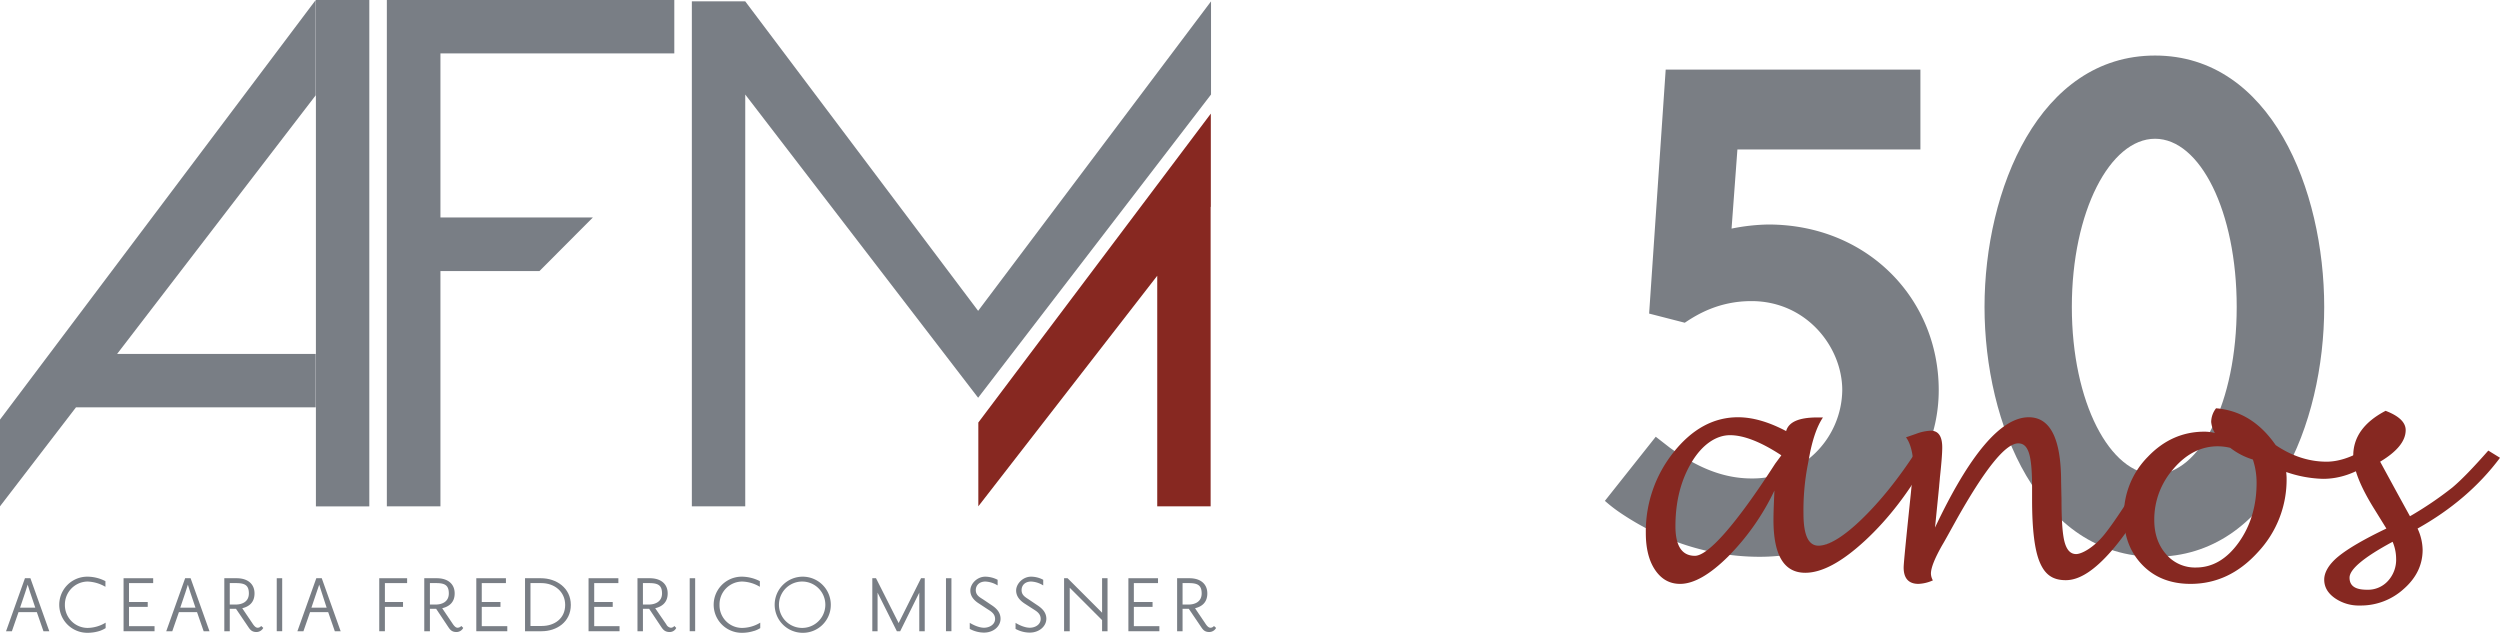
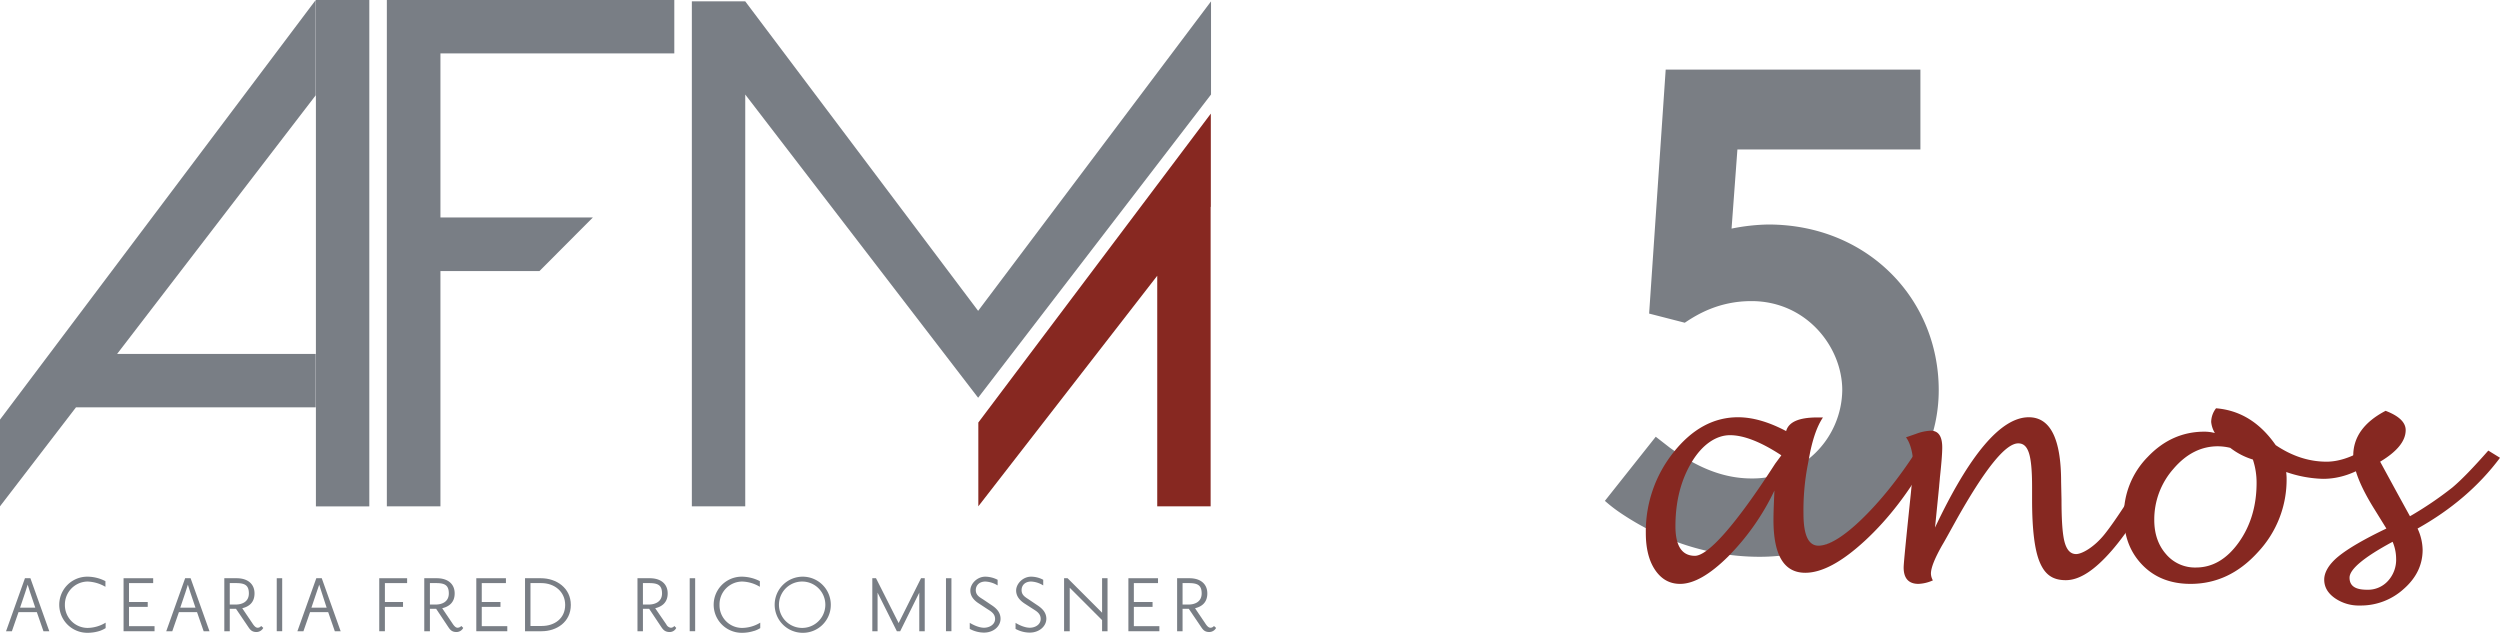
<svg xmlns="http://www.w3.org/2000/svg" viewBox="0 0 1282.8 324.7">
  <defs>
    <style>.efd60da0-4d64-4bdd-aea3-4c0edd5242ad{fill:#7a7e84;}.f13d1125-adfb-437d-9ef7-d60fa2f134c3{fill:#862821;}.b4db91c2-d969-4570-af9f-85ed63daf819{fill:#797e85;}.b1a81fdb-7181-46f1-a9ec-442bada00af9{fill:#872821;}</style>
  </defs>
  <title>logo-afm-50anos</title>
  <g id="e48884e7-5b2b-4d8f-b46c-ff6244a75f6a" data-name="Camada 2">
    <g id="b437bed8-b3a3-433f-85ac-88f60ce2a1a1" data-name="Camada 1">
      <path class="efd60da0-4d64-4bdd-aea3-4c0edd5242ad" d="M903,285.7c-26.1,0-50.4-8.2-71.8-22.7a75.3,75.3,0,0,1-7.7-6l26.1-32.9,7.2,5.6c12.4,9,26.1,15.8,41.9,15.8a45.9,45.9,0,0,0,46.6-45.3c0-22.2-18.4-45.7-46.6-45.7-16.6,0-27.8,6.8-34.2,11.1l-18.3-4.7,8.5-125.2H985.4v41H891.5l-3,40.6a103.1,103.1,0,0,1,18.8-2.1c50.8,0,87.5,38,87.5,85s-41,85.5-91.8,85.5" />
-       <path class="efd60da0-4d64-4bdd-aea3-4c0edd5242ad" d="M1105.8,285.7c-59.4,0-87.5-68-87.5-128.2s28.1-129,87.5-129,86.8,68.8,86.8,129-27.8,128.2-86.8,128.2m0-214.5c-23,0-42.7,37.2-42.7,86.3s19.7,85.9,42.7,85.9,41.9-36.8,41.9-85.9-18.8-86.3-41.9-86.3" />
      <path class="f13d1125-adfb-437d-9ef7-d60fa2f134c3" d="M910.5,251.7a123.2,123.2,0,0,1-23.8,33.9c-9.4,9.3-17.6,14-24.6,14-5.4,0-9.6-2.4-12.8-7.1s-4.8-11.1-4.8-19A65,65,0,0,1,858.8,232c9.5-11.9,20.5-17.9,33-17.9,7.6,0,15.8,2.4,24.7,7.1,1.3-4.7,6.6-7,16-7h2.9c-2.9,4.3-5,10.3-6.6,17.9l-1.2,6.4a122.9,122.9,0,0,0-2.2,25c0,11,2.5,16.5,7.7,16.5s12.8-4.5,22.2-13.6,18.7-20.6,27.8-34.6l5.8,4.1q-13.9,24.8-31.8,41.4c-12,11.1-22.2,16.6-30.8,16.6-10.9,0-16.3-9-16.3-27.1,0-3.8.2-8.8.5-15.2m3.5-18c-10.5-6.9-19.3-10.3-26.3-10.3S873.5,228,868,237.2s-8.3,20.1-8.3,32.8c0,10.1,3.3,15.2,10,15.2s20.9-15.8,41.2-47.3l3.1-4.2" />
      <path class="f13d1125-adfb-437d-9ef7-d60fa2f134c3" d="M992.9,270.7c17.8-37.7,33.9-56.6,48.1-56.6,11.1,0,16.6,11.1,16.6,33.2l.2,9.1c0,10.5.5,17.8,1.6,21.8s3,6.1,5.9,6.1,9.2-3.4,14.7-10.3,14.5-20.7,26.9-41.5l6.3,3.7c-11.1,20.8-20.9,36.3-29.7,46.4s-16.5,15.1-23.5,15.1-10.8-3.1-13.4-9.3-3.9-16.8-3.9-32v-6.5c0-8.2-.5-14-1.6-17.4s-2.8-5-5.5-5c-6.6,0-17.2,13.3-32,39.7-3.6,6.5-5.9,10.7-7,12.5-3.8,6.7-5.8,11.6-5.8,14.6a7.4,7.4,0,0,0,1,3.5,19.8,19.8,0,0,1-7.4,1.8c-5,0-7.6-2.8-7.6-8.4,0-1.6.7-8.9,2-21.7l1.7-16.4c.7-6.9,1.1-12.3,1.1-16.1s-1.2-9.5-3.6-12.6l5.2-1.8a24,24,0,0,1,7.5-1.6c3.9,0,5.9,2.8,5.9,8.6,0,3-.4,8.1-1.2,15.5-.1,1.6-.3,3.1-.4,4.6Z" />
      <path class="f13d1125-adfb-437d-9ef7-d60fa2f134c3" d="M1173.1,242.2c.1,1.2.2,2.3.2,3.2a54.3,54.3,0,0,1-14.8,38q-14.7,16.2-34.5,16.2c-10.1,0-18.4-3.2-24.7-9.7s-9.5-14.8-9.5-25.1a42.5,42.5,0,0,1,12.3-30.4c8.2-8.6,17.9-12.9,29-12.9a21.1,21.1,0,0,1,5.4.7,13.5,13.5,0,0,1-1.9-5.7,11.7,11.7,0,0,1,2.5-7q18.5,1.5,30.6,18.9c8.3,5.6,17,8.5,26.1,8.5,5.8,0,12.2-2,19-6l3.8,6.4q-12,8.4-24.6,8.4a62,62,0,0,1-18.9-3.5m-17.1-6.4a35.7,35.7,0,0,1-11.6-6,27.8,27.8,0,0,0-6.4-.8c-8.5,0-16.1,3.8-22.7,11.5a39.2,39.2,0,0,0-9.9,26.3c0,7.1,2,12.9,6,17.5a19.4,19.4,0,0,0,15.4,6.9c8.5,0,15.8-4.3,21.9-12.8s9.2-18.8,9.2-30.6a37.7,37.7,0,0,0-1.9-12" />
      <path class="f13d1125-adfb-437d-9ef7-d60fa2f134c3" d="M1240.5,271.2a27,27,0,0,1,2.6,10.9c0,7.7-3.2,14.4-9.7,20.1a32.7,32.7,0,0,1-22.5,8.5,21.5,21.5,0,0,1-13-3.9c-3.6-2.6-5.3-5.7-5.3-9.4s2.4-7.9,7.3-11.9,13.1-8.8,24.6-14.3l-6-9.7c-7.4-11.8-11-21-11-27.7,0-9.5,5.5-17.2,16.6-23,6.8,2.6,10.3,5.9,10.3,9.9,0,5.6-4.4,11-13.1,16.2l8.6,15.8,6.7,12.2a183.1,183.1,0,0,0,21.7-14.7c4.9-4.1,11-10.5,18.5-19l6,3.7q-16.2,21.7-42.3,36.3m-12.8,6.8c-14.7,7.9-22.1,14.1-22.1,18.4s3,6.2,8.9,6.2a13.8,13.8,0,0,0,10.8-4.5,16.1,16.1,0,0,0,4.2-11.5,22.5,22.5,0,0,0-1.8-8.6" />
      <path class="b4db91c2-d969-4570-af9f-85ed63daf819" d="M22.3,323.9l-3.4-9.8H9.5l-3.4,9.8h-3l9.7-27.2h2.8l9.7,27.2Zm-6.9-20.1L14.2,300,13,303.8l-2.7,8h7.8Z" />
      <path class="b4db91c2-d969-4570-af9f-85ed63daf819" d="M51.3,323.7a21.1,21.1,0,0,1-6.5,1,14.4,14.4,0,1,1,0-28.8,20.3,20.3,0,0,1,9.3,2.3v2.9a19.6,19.6,0,0,0-9.2-2.7,11.8,11.8,0,0,0-11.6,11.9,11.7,11.7,0,0,0,11.6,11.9,18.3,18.3,0,0,0,9.3-2.7v2.8a15.7,15.7,0,0,1-2.9,1.4" />
      <polygon class="b4db91c2-d969-4570-af9f-85ed63daf819" points="63.4 323.9 63.4 296.7 78.6 296.7 78.6 299.2 66.2 299.2 66.2 308.9 75.8 308.9 75.8 311.4 66.2 311.4 66.2 321.3 79.3 321.3 79.3 323.9 63.4 323.9" />
      <path class="b4db91c2-d969-4570-af9f-85ed63daf819" d="M104.5,323.9l-3.4-9.8H91.8l-3.4,9.8H85.3L95,296.7h2.8l9.7,27.2Zm-6.9-20.1L96.4,300l-1.2,3.8-2.7,8h7.8Z" />
      <path class="b4db91c2-d969-4570-af9f-85ed63daf819" d="M131.6,324.3c-2.3,0-3.2-1.1-4.2-2.6l-6.3-9.3h-3.2v11.5h-2.8V296.7h6.3c5.8,0,9.2,3,9.2,7.8s-3,6.8-6.3,7.6l5.6,8.3c.8,1.1,1.5,1.7,2.3,1.7a2.2,2.2,0,0,0,1.8-.9l1.1,1a4,4,0,0,1-3.5,2.1m-10.5-25.1h-3.2v11H121c3.2,0,6.7-1.4,6.7-5.7s-2.2-5.3-6.6-5.3" />
      <rect class="b4db91c2-d969-4570-af9f-85ed63daf819" x="142" y="296.7" width="2.8" height="27.19" />
      <path class="b4db91c2-d969-4570-af9f-85ed63daf819" d="M171.8,323.9l-3.4-9.8h-9.3l-3.4,9.8h-3.1l9.7-27.2h2.8l9.7,27.2ZM165,303.8l-1.2-3.8-1.3,3.8-2.7,8h7.8Z" />
      <polygon class="b4db91c2-d969-4570-af9f-85ed63daf819" points="197.5 299.2 197.5 308.9 206.8 308.9 206.8 311.4 197.5 311.4 197.5 323.9 194.6 323.9 194.6 296.7 208.9 296.7 208.9 299.2 197.5 299.2" />
      <path class="b4db91c2-d969-4570-af9f-85ed63daf819" d="M234.2,324.3c-2.3,0-3.2-1.1-4.2-2.6l-6.2-9.3h-3.2v11.5h-2.9V296.7h6.4c5.8,0,9.2,3,9.2,7.8s-3.1,6.8-6.4,7.6l5.6,8.3c.8,1.1,1.5,1.7,2.3,1.7a2.6,2.6,0,0,0,1.9-.9l1,1a3.9,3.9,0,0,1-3.5,2.1m-10.4-25.1h-3.2v11h3c3.2,0,6.7-1.4,6.7-5.7s-2.2-5.3-6.5-5.3" />
      <polygon class="b4db91c2-d969-4570-af9f-85ed63daf819" points="244.4 323.9 244.4 296.7 259.6 296.7 259.6 299.2 247.2 299.2 247.2 308.9 256.8 308.9 256.8 311.4 247.2 311.4 247.2 321.3 260.3 321.3 260.3 323.9 244.4 323.9" />
      <path class="b4db91c2-d969-4570-af9f-85ed63daf819" d="M277.9,323.9h-8.5V296.7h8.2c7.8,0,15.3,4.9,15.3,13.7s-7.3,13.5-15,13.5m-.1-24.7h-5.6v22H278c6.6,0,12-3.9,12-10.8s-5.6-11.2-12.2-11.2" />
-       <polygon class="b4db91c2-d969-4570-af9f-85ed63daf819" points="302 323.9 302 296.7 317.3 296.7 317.3 299.2 304.9 299.2 304.9 308.9 314.4 308.9 314.4 311.4 304.9 311.4 304.9 321.3 317.9 321.3 317.9 323.9 302 323.9" />
      <path class="b4db91c2-d969-4570-af9f-85ed63daf819" d="M343.6,324.3c-2.3,0-3.3-1.1-4.3-2.6l-6.2-9.3h-3.2v11.5h-2.8V296.7h6.3c5.8,0,9.2,3,9.2,7.8s-3.1,6.8-6.4,7.6l5.7,8.3a3,3,0,0,0,2.3,1.7,2.2,2.2,0,0,0,1.8-.9l1,1a3.7,3.7,0,0,1-3.4,2.1m-10.5-25.1h-3.2v11h3c3.2,0,6.8-1.4,6.8-5.7s-2.2-5.3-6.6-5.3" />
      <rect class="b4db91c2-d969-4570-af9f-85ed63daf819" x="353.9" y="296.7" width="2.8" height="27.19" />
      <path class="b4db91c2-d969-4570-af9f-85ed63daf819" d="M387,323.7a19.9,19.9,0,0,1-6.4,1,14.4,14.4,0,1,1,0-28.8,20.7,20.7,0,0,1,9.3,2.3v2.9a18.7,18.7,0,0,0-9.1-2.7,11.7,11.7,0,0,0-11.6,11.9,11.6,11.6,0,0,0,11.6,11.9,18.3,18.3,0,0,0,9.3-2.7v2.8a14.4,14.4,0,0,1-3,1.4" />
      <path class="b4db91c2-d969-4570-af9f-85ed63daf819" d="M411.6,324.7a14.4,14.4,0,1,1,14.7-14.4,14.3,14.3,0,0,1-14.7,14.4m0-26.3a11.9,11.9,0,0,0,0,23.8,11.9,11.9,0,0,0,0-23.8" />
      <polygon class="b4db91c2-d969-4570-af9f-85ed63daf819" points="471.7 323.9 471.7 304.1 461.9 323.9 460.2 323.9 450.3 304.1 450.3 323.9 447.6 323.9 447.6 296.7 449.5 296.7 461.1 319.7 472.6 296.7 474.5 296.7 474.5 323.9 471.7 323.9" />
      <rect class="b4db91c2-d969-4570-af9f-85ed63daf819" x="485.4" y="296.7" width="2.8" height="27.19" />
      <path class="b4db91c2-d969-4570-af9f-85ed63daf819" d="M504.9,324.6a15.6,15.6,0,0,1-7.3-1.9v-3.1c1.2.7,4.4,2.5,7.3,2.5s5.7-1.7,5.7-4.5-2.3-4-4-5.1l-4.1-2.7c-2.1-1.3-4.6-3.4-4.6-6.8s3.4-7.1,7.7-7.1a14.3,14.3,0,0,1,6.3,1.6v2.9a13,13,0,0,0-6.3-2c-2.9,0-4.9,1.8-4.9,4.4s1.9,3.6,3.8,4.8l4,2.7c2,1.3,4.9,3.4,4.9,7.2s-3.5,7.1-8.5,7.1" />
      <path class="b4db91c2-d969-4570-af9f-85ed63daf819" d="M528.4,324.6a15.3,15.3,0,0,1-7.3-1.9v-3.1c1.1.7,4.4,2.5,7.3,2.5s5.6-1.7,5.6-4.5-2.2-4-3.9-5.1l-4.2-2.7c-2-1.3-4.5-3.4-4.5-6.8s3.4-7.1,7.7-7.1a13.4,13.4,0,0,1,6.2,1.6v2.9a12.6,12.6,0,0,0-6.2-2c-3,0-4.9,1.8-4.9,4.4s1.9,3.6,3.7,4.8l4,2.7c2,1.3,5,3.4,5,7.2s-3.6,7.1-8.5,7.1" />
      <polygon class="b4db91c2-d969-4570-af9f-85ed63daf819" points="565.5 323.9 565.5 318.2 548.9 301.6 548.9 323.9 546 323.9 546 296.7 547.8 296.7 565.5 314.4 565.5 296.7 568.3 296.7 568.3 323.9 565.5 323.9" />
      <polygon class="b4db91c2-d969-4570-af9f-85ed63daf819" points="579 323.9 579 296.7 594.2 296.7 594.2 299.2 581.8 299.2 581.8 308.9 591.4 308.9 591.4 311.4 581.8 311.4 581.8 321.3 594.9 321.3 594.9 323.9 579 323.9" />
      <path class="b4db91c2-d969-4570-af9f-85ed63daf819" d="M620.5,324.3c-2.3,0-3.2-1.1-4.2-2.6l-6.3-9.3h-3.2v11.5H604V296.7h6.3c5.8,0,9.2,3,9.2,7.8s-3,6.8-6.3,7.6l5.6,8.3c.8,1.1,1.5,1.7,2.3,1.7a2.2,2.2,0,0,0,1.8-.9l1.1,1a4,4,0,0,1-3.5,2.1M610,299.2h-3.2v11h3.1c3.2,0,6.7-1.4,6.7-5.7s-2.2-5.3-6.6-5.3" />
      <polygon class="b4db91c2-d969-4570-af9f-85ed63daf819" points="0 259.8 39 209 162 209 162 181.6 60.1 181.6 162 48.9 162 0 0 215.3 0 259.8" />
      <rect class="b4db91c2-d969-4570-af9f-85ed63daf819" x="162.1" width="27.4" height="259.84" />
      <polygon class="b4db91c2-d969-4570-af9f-85ed63daf819" points="501.9 159.5 382.4 0.7 355 0.7 355 259.8 382.4 259.8 382.4 48.5 501.9 204.1 621.4 48.5 621.4 0.7 501.9 159.5" />
      <polygon class="b4db91c2-d969-4570-af9f-85ed63daf819" points="346 27.4 346 0 226 0 223 0 198.5 0 198.5 259.8 226 259.8 226 139.1 276.8 139.1 304.2 111.6 226 111.6 226 27.4 346 27.4" />
      <polygon class="b1a81fdb-7181-46f1-a9ec-442bada00af9" points="621.3 58.3 502 216.8 502 259.8 593.8 141.5 593.8 259.8 621.2 259.8 621.2 106.2 621.3 106.1 621.3 58.3" />
    </g>
  </g>
</svg>